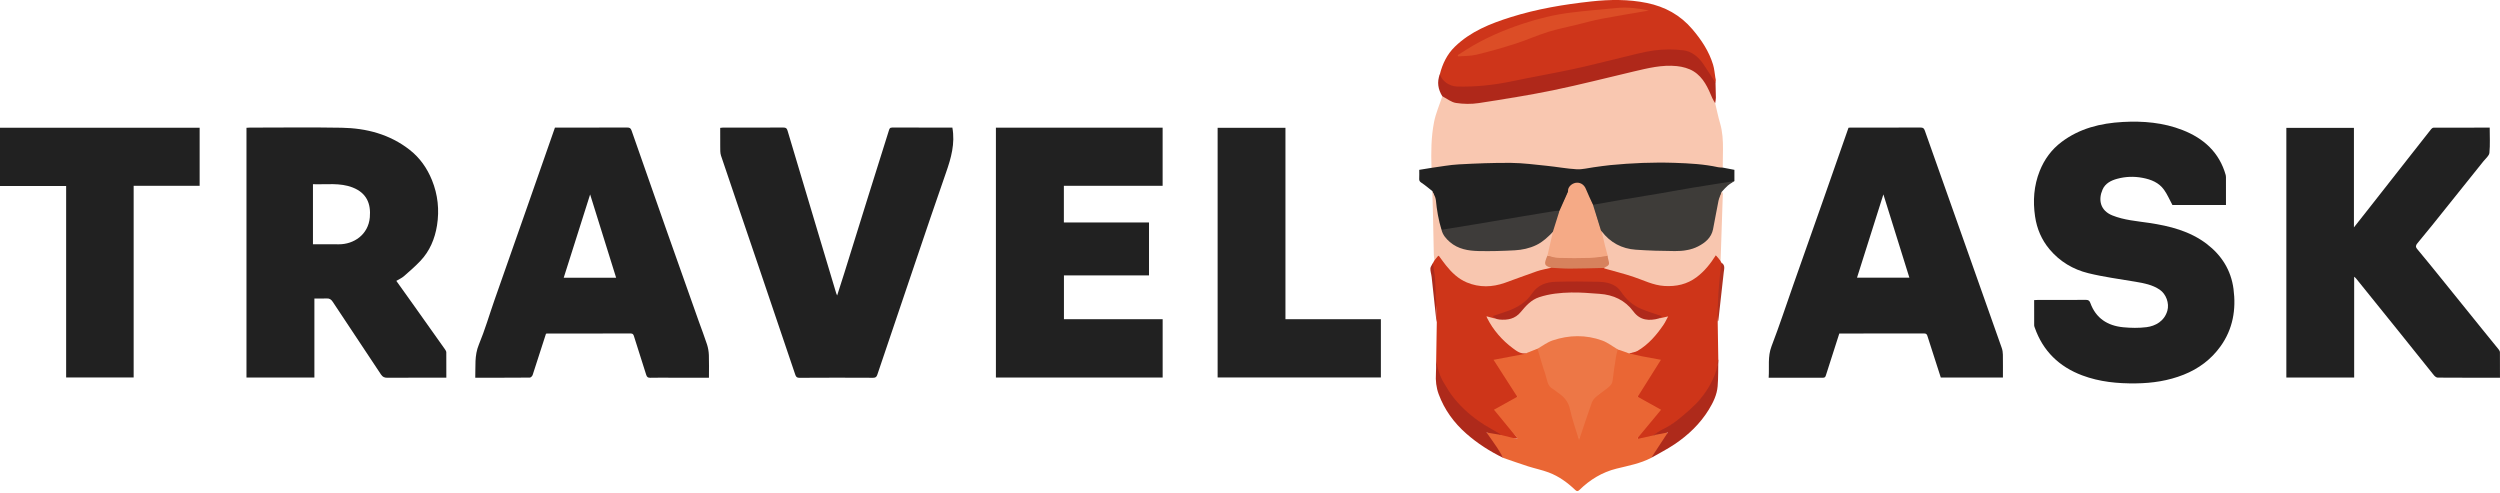
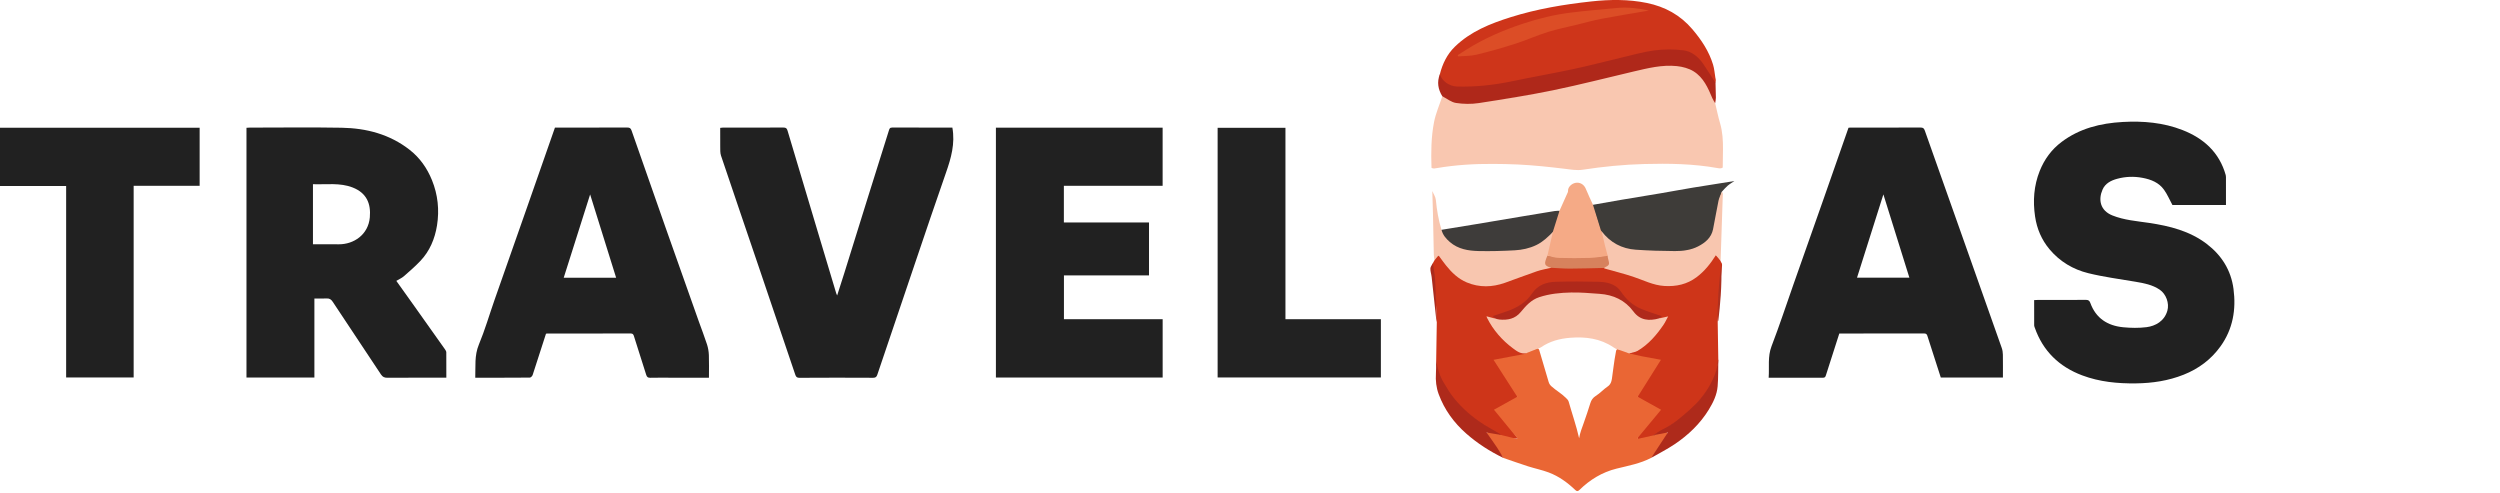
<svg xmlns="http://www.w3.org/2000/svg" width="1075" height="212" viewBox="0 0 1075 212" fill="none">
  <g clip-path="url(#clip0_163_18)">
-     <path d="M1074.99 162.419C1065.91 162.419 1057.06 162.439 1048.2 162.373C1047.65 162.37 1046.95 161.815 1046.56 161.33C1041.49 155.051 1036.47 148.729 1031.41 142.437C1025.3 134.836 1019.17 127.254 1013.05 119.669C1012.89 119.478 1012.68 119.331 1012.29 118.983C1012.29 133.572 1012.29 147.902 1012.29 162.327C1002.52 162.327 992.873 162.327 983.128 162.327C983.128 126.584 983.128 90.835 983.128 54.98C992.748 54.98 1002.39 54.98 1012.19 54.98C1012.19 69.044 1012.19 83.158 1012.19 97.77C1014.5 94.842 1016.52 92.292 1018.53 89.735C1024.72 81.851 1030.91 73.968 1037.1 66.081C1039.88 62.549 1042.63 59.007 1045.43 55.492C1045.66 55.2 1046.11 54.905 1046.45 54.901C1054.43 54.868 1062.41 54.875 1070.57 54.875C1070.57 58.558 1070.79 62.165 1070.45 65.719C1070.33 66.963 1068.87 68.106 1067.96 69.245C1060.62 78.425 1053.27 87.602 1045.91 96.766C1043.81 99.388 1041.68 101.991 1039.52 104.564C1038.81 105.411 1038.56 106.077 1039.37 107.052C1042.84 111.217 1046.25 115.425 1049.66 119.639C1055.53 126.883 1061.37 134.147 1067.23 141.397C1069.61 144.341 1072.02 147.265 1074.39 150.219C1074.67 150.571 1074.96 151.047 1074.97 151.467C1075.01 155.054 1074.99 158.648 1074.99 162.419Z" fill="#212121" />
    <path d="M957.166 88.153C949.253 88.153 941.493 88.153 934.145 88.153C932.878 85.816 931.926 83.548 930.528 81.595C928.322 78.516 925.033 77.187 921.354 76.485C917.625 75.772 913.989 75.904 910.375 76.882C907.723 77.604 905.274 78.845 904.103 81.5C902.183 85.855 903.052 90.532 908.337 92.643C913.398 94.665 918.764 95.055 924.055 95.843C932.983 97.172 941.625 99.329 948.941 104.922C955.302 109.786 959.339 116.183 960.405 124.224C961.584 133.119 960.143 141.505 954.835 148.91C950.798 154.539 945.445 158.549 938.96 161.123C932.349 163.745 925.545 164.766 918.446 164.854C910.523 164.953 902.787 164.201 895.369 161.418C885.453 157.699 878.462 150.958 874.934 140.849C874.829 140.547 874.698 140.228 874.694 139.92C874.678 136.326 874.684 132.732 874.684 129.046C875.259 129.02 875.735 128.977 876.214 128.977C883.103 128.974 889.996 129.003 896.885 128.944C897.978 128.934 898.467 129.236 898.848 130.283C901.234 136.871 906.275 140.074 912.988 140.721C916.299 141.039 919.709 141.098 923.002 140.684C926.802 140.205 930.679 138.124 931.968 133.601C932.878 130.418 931.424 126.44 928.696 124.579C925.516 122.409 921.869 121.766 918.187 121.136C911.422 119.98 904.585 119.101 897.939 117.463C891.427 115.858 885.732 112.471 881.321 107.219C877.878 103.12 875.869 98.387 875.088 93.132C874.094 86.44 874.55 79.862 877.071 73.531C879.053 68.548 882.142 64.308 886.431 61.072C894.207 55.206 903.21 52.981 912.774 52.449C921.571 51.96 930.219 52.699 938.461 55.915C947.585 59.476 954.317 65.525 957.064 75.29C957.136 75.549 957.163 75.828 957.163 76.097C957.166 80.062 957.166 84.034 957.166 88.153Z" fill="#212121" />
    <path d="M428.241 54.908C452.171 54.908 475.997 54.908 499.93 54.908C499.93 63.192 499.93 71.463 499.93 79.888C485.807 79.888 471.681 79.888 457.465 79.888C457.465 85.209 457.465 90.375 457.465 95.672C469.609 95.672 481.777 95.672 494.072 95.672C494.072 103.304 494.072 110.807 494.072 118.425C481.957 118.425 469.787 118.425 457.495 118.425C457.495 124.727 457.495 130.917 457.495 137.264C471.605 137.264 485.728 137.264 499.943 137.264C499.943 145.693 499.943 153.964 499.943 162.327C476.056 162.327 452.191 162.327 428.241 162.327C428.241 126.565 428.241 90.815 428.241 54.908Z" fill="#212121" />
    <path d="M409.519 54.868C410.75 61.741 408.968 67.997 406.772 74.263C402.213 87.27 397.828 100.337 393.397 113.387C387.998 129.285 382.618 145.194 377.252 161.106C376.937 162.038 376.546 162.452 375.447 162.445C364.891 162.393 354.339 162.38 343.784 162.455C342.425 162.465 342.188 161.779 341.863 160.811C336.72 145.585 331.567 130.362 326.398 115.143C320.939 99.073 315.448 83.016 310.036 66.934C309.639 65.752 309.724 64.387 309.701 63.103C309.655 60.432 309.688 57.76 309.688 54.986C310.092 54.944 310.45 54.872 310.811 54.872C319.505 54.865 328.2 54.882 336.894 54.849C337.928 54.845 338.335 55.138 338.647 56.188C343.075 71.141 347.571 86.075 352.048 101.016C354.566 109.409 357.076 117.801 359.597 126.19C359.65 126.371 359.748 126.535 359.978 127.05C361.097 123.542 362.128 120.384 363.119 117.21C366.447 106.55 369.749 95.879 373.08 85.222C376.11 75.53 379.169 65.851 382.208 56.161C382.438 55.426 382.576 54.836 383.639 54.842C392.278 54.891 400.917 54.868 409.519 54.868Z" fill="#212121" />
    <path d="M0 54.931C28.627 54.931 57.202 54.931 85.846 54.931C85.846 63.264 85.846 71.535 85.846 79.908C76.383 79.908 66.996 79.908 57.471 79.908C57.471 107.4 57.471 134.79 57.471 162.298C47.753 162.298 38.172 162.298 28.44 162.298C28.44 134.885 28.44 107.495 28.44 79.99C18.905 79.99 9.515 79.99 0 79.99C0 71.611 0 63.346 0 54.931Z" fill="#212121" />
    <path d="M523.579 162.314C523.579 126.558 523.579 90.802 523.579 54.954C533.264 54.954 542.921 54.954 552.744 54.954C552.744 82.337 552.744 109.727 552.744 137.258C566.5 137.258 580.088 137.258 593.778 137.258C593.778 145.674 593.778 153.945 593.778 162.314C570.422 162.314 547.05 162.314 523.579 162.314Z" fill="#222222" />
    <path d="M615.549 72.172C615.319 65.591 615.375 58.991 616.629 52.532C617.367 48.731 618.979 45.101 620.2 41.395C620.925 41.352 621.398 41.874 621.956 42.193C623.935 43.315 625.99 43.942 628.33 43.991C634.484 44.123 640.543 43.394 646.599 42.429C654.86 41.113 663.092 39.6 671.235 37.706C682.148 35.169 693.068 32.645 703.939 29.907C709.571 28.489 715.275 27.531 721.137 27.876C726.428 28.187 730.275 30.751 733.124 35.106C735.021 38.008 736.544 41.06 737.529 44.385C738.215 47.234 738.786 50.116 739.613 52.922C740.702 56.628 740.906 60.405 740.883 64.216C740.867 66.829 740.814 69.445 740.775 72.057C740.076 72.543 739.304 72.412 738.556 72.277C728.118 70.4 717.573 70.249 707.03 70.528C698.185 70.761 689.369 71.637 680.619 72.976C677.996 73.377 675.495 72.901 672.968 72.596C666.243 71.778 659.521 71.063 652.746 70.734C649.195 70.561 645.65 70.508 642.102 70.482C634.005 70.423 625.947 70.912 617.952 72.264C617.148 72.399 616.33 72.645 615.549 72.172Z" fill="#F9C7B0" />
    <path d="M738.608 138.266C738.694 143.691 738.782 149.12 738.868 154.545C738.677 162.898 734.164 169.062 728.653 174.734C723.73 179.802 718.019 183.773 711.711 186.914C711.366 187.085 711.041 187.285 710.733 187.512C708.606 188.266 706.453 188.864 704.112 188.89C704.011 187.548 704.756 186.927 705.343 186.248C707.802 183.399 710.171 180.474 712.574 177.58C712.846 177.251 713.198 176.956 713.257 176.286C711.934 175.138 710.214 174.422 708.632 173.506C707.546 172.88 706.384 172.394 705.32 171.718C703.801 170.749 703.768 170.506 704.71 169.029C707.578 164.523 710.372 159.967 713.263 155.477C713.322 155.382 713.345 155.277 713.329 155.015C710.122 154.365 706.853 153.853 703.6 153.232C702.507 153.022 701.126 153.305 700.446 151.972C701.923 151.178 703.66 151.004 705.041 149.967C707.27 148.293 709.393 146.504 711.179 144.357C713.263 141.85 715.505 139.45 716.614 136.424C715.626 136.749 714.55 137.77 713.24 136.772C713.244 136.483 713.549 136.329 713.565 136.047C709.781 134.852 705.98 133.746 702.58 131.576C700.174 130.04 698.296 128.028 696.741 125.705C695.648 124.07 694.194 123.056 692.339 122.521C690.285 121.927 688.204 121.539 686.054 121.546C681.357 121.562 676.66 121.599 671.967 121.53C669.6 121.494 667.286 121.759 664.982 122.232C662.717 122.698 660.975 124.014 659.672 125.816C656.363 130.378 651.929 133.237 646.585 134.816C645.594 135.108 644.682 135.653 643.638 135.781C643.005 135.86 642.991 136.237 643.172 136.716C642.177 137.836 641.17 136.756 640.1 136.733C641.006 139.749 643.133 141.945 645.072 144.216C647.34 146.875 649.956 149.159 653.087 150.833C654.121 151.388 655.336 151.256 656.281 151.949C656.169 152.72 655.5 152.579 655.011 152.704C651.614 153.557 648.148 154.033 644.708 154.657C644.183 154.752 643.618 154.713 642.998 155.188C644.262 157.007 645.361 158.933 646.569 160.794C648.292 163.453 650.005 166.118 651.752 168.76C652.94 170.559 652.841 170.933 650.964 171.892C648.627 173.083 646.467 174.599 644.068 175.679C643.773 175.811 643.467 175.965 643.339 176.506C646.3 180.497 649.707 184.295 652.697 188.559C649.999 188.916 647.59 188.125 645.181 187.311C643.536 186.035 641.61 185.234 639.844 184.157C632.337 179.575 625.845 173.91 621.234 166.368C619.107 162.889 617.522 159.101 617.558 154.867C617.646 149.409 617.735 143.954 617.824 138.495C617.42 136.342 617.732 134.163 617.535 131.99C617.062 126.738 616.724 121.474 616.117 116.232C615.999 115.208 615.802 114.178 616.143 113.153C616.37 112.74 616.599 112.323 616.826 111.91C617.128 111.627 617.019 111.197 617.223 110.866C618.03 109.543 618.815 109.441 619.691 110.731C621.231 112.999 622.986 115.067 624.953 116.977C629.475 121.369 634.875 123.03 641.111 122.442C644.544 122.12 647.711 121.008 650.833 119.695C656.186 117.44 661.69 115.727 667.421 114.749C672.574 115.126 677.73 114.988 682.887 115.044C685.007 115.067 687.094 114.437 689.218 114.801C696.383 115.819 702.885 118.953 709.643 121.26C714.176 122.806 718.702 122.997 723.336 121.782C726.284 121.011 728.732 119.442 730.948 117.45C733.153 115.471 735.07 113.232 736.665 110.731C736.954 110.282 737.203 109.779 737.804 109.563C738.861 110.078 739.38 111.01 739.757 112.057C739.901 112.356 740.046 112.651 740.187 112.95C740.482 113.318 740.525 113.751 740.476 114.191C739.603 122.199 739.101 130.231 738.608 138.266Z" fill="#CE3519" />
    <path d="M700.502 151.936C702.386 152.369 704.263 152.848 706.16 153.226C708.763 153.748 711.382 154.194 714.202 154.709C710.89 159.981 707.608 165.206 704.217 170.605C707.522 172.446 710.827 174.284 714.264 176.198C710.841 180.324 707.506 184.338 704.171 188.355C704.247 188.463 704.325 188.569 704.401 188.677C706.508 188.211 708.615 187.745 710.719 187.279C710.9 187.141 711.097 187.042 711.32 186.996C711.543 186.927 711.746 186.816 711.963 186.73C713.227 186.179 714.566 185.887 715.921 185.752C717.018 185.647 717.418 186.199 716.844 187.128C714.753 190.505 712.738 193.945 710.013 196.882C705.32 199.334 700.173 200.256 695.099 201.513C688.975 203.033 683.684 206.237 679.177 210.664C678.524 211.304 678.058 211.353 677.408 210.733C674.041 207.517 670.306 204.789 665.93 203.151C663.045 202.071 659.993 201.454 657.052 200.516C653.481 199.373 649.949 198.107 646.401 196.892C643.943 193.82 641.918 190.446 639.62 187.259C639.371 186.911 639.144 186.478 639.469 186.048C639.775 185.644 640.241 185.677 640.674 185.749C642.289 186.015 643.877 186.376 645.39 187.023C647.681 187.597 649.972 188.171 652.267 188.746C652.332 188.641 652.398 188.539 652.464 188.434C649.145 184.39 645.827 180.35 642.4 176.175C645.732 174.327 648.991 172.522 652.424 170.618C649.007 165.291 645.643 160.053 642.22 154.719C646.7 153.879 651.046 153.068 655.388 152.241C655.683 152.185 655.956 151.998 656.238 151.87C656.222 151.631 656.32 151.427 656.54 151.368C658.129 150.935 659.537 149.973 661.201 149.757C661.857 150.036 661.916 150.682 662.08 151.243C663.351 155.586 664.65 159.918 665.924 164.261C666.15 165.029 666.554 165.606 667.145 166.138C669.094 167.891 671.408 169.184 673.282 171.038C673.791 171.544 674.333 172.003 674.533 172.719C676 177.944 677.815 183.071 679.023 188.457C679.378 186.11 680.264 184.019 680.999 181.896C681.98 179.06 682.988 176.231 683.848 173.359C684.248 172.02 685.006 170.979 686.132 170.277C688.046 169.085 689.533 167.375 691.39 166.118C692.503 165.363 692.923 164.198 693.117 162.905C693.675 159.186 694.036 155.441 694.761 151.749C694.883 151.132 694.814 150.4 695.572 150.078C697.308 150.449 699.11 150.656 700.502 151.936Z" fill="#EA6634" />
-     <path d="M615.549 72.172C619.455 71.657 623.344 70.892 627.266 70.682C634.759 70.278 642.272 69.973 649.772 70.042C654.886 70.088 660 70.774 665.103 71.292C669.406 71.729 673.683 72.54 677.992 72.786C680.382 72.924 682.817 72.244 685.233 71.929C687.639 71.614 690.041 71.227 692.454 70.994C701.664 70.108 710.9 69.707 720.142 70.022C726.395 70.236 732.661 70.564 738.812 71.906C739.445 72.044 740.115 72.018 740.771 72.064C742.448 72.385 744.129 72.707 745.796 73.029C745.796 74.696 745.796 76.272 745.796 77.847C744.056 78.753 742.11 78.799 740.243 79.12C726.746 81.454 713.253 83.804 699.73 85.997C695.313 86.712 690.895 87.431 686.503 88.297C686.126 88.373 685.748 88.416 685.368 88.356C684.97 88.281 684.619 88.084 684.481 87.707C683.707 85.606 682.24 83.844 681.583 81.687C681.025 79.852 679.949 79.081 678.098 79.134C676.296 79.183 675.386 79.98 674.743 81.7C673.66 84.605 672.206 87.362 671.146 90.28C671.034 90.592 670.759 90.802 670.437 90.927C662.291 92.216 654.147 93.516 646.027 94.967C638.34 96.339 630.621 97.517 622.927 98.84C621.923 99.01 620.909 99.411 619.865 99.017C618.424 96.93 618.201 94.458 617.745 92.075C617.111 88.773 617.285 85.32 615.893 82.16C614.348 80.955 612.867 79.652 611.233 78.589C610.488 78.103 610.209 77.689 610.258 76.849C610.327 75.609 610.274 74.358 610.274 73.032C612.07 72.733 613.809 72.451 615.549 72.172Z" fill="#212121" />
    <path d="M619.139 31.926C620.265 27.436 622.254 23.343 625.563 20.113C632.321 13.516 640.854 10.139 649.674 7.365C660.951 3.82 672.56 1.891 684.268 0.614C692.234 -0.253 700.275 -0.348 708.172 1.277C715.905 2.869 722.505 6.427 727.767 12.627C731.669 17.225 734.876 22.073 736.622 27.817C737.18 29.648 737.302 31.611 737.623 33.511C737.83 34.194 737.827 34.87 737.604 35.654C736.652 35.316 736.31 34.568 735.93 33.872C734.774 31.765 733.52 29.727 732.083 27.794C729.034 23.704 725.007 21.623 719.883 21.577C714.494 21.528 709.242 22.362 704.014 23.625C696.317 25.486 688.633 27.4 680.93 29.228C668.92 32.083 656.822 34.535 644.622 36.459C638.678 37.397 632.695 37.932 626.669 37.637C623.984 37.506 621.729 36.367 619.875 34.437C619.198 33.738 618.883 32.911 619.139 31.926Z" fill="#CE351A" />
    <path d="M684.974 88.065C689.027 87.349 693.074 86.611 697.131 85.925C702.839 84.96 708.553 84.05 714.257 83.082C718.843 82.304 723.415 81.435 728.006 80.676C733.931 79.695 739.865 78.783 745.793 77.841C744.811 78.513 743.764 79.111 742.865 79.879C741.979 80.634 741.234 81.556 740.43 82.406C738.969 86.673 739.015 91.212 738.03 95.571C737.164 99.405 735.775 102.848 732.369 105.175C730.481 106.465 728.41 107.338 726.205 107.712C719.926 108.779 713.591 108.628 707.263 108.217C704.867 108.063 702.478 107.869 700.124 107.318C695.487 106.232 691.656 103.908 688.742 100.117C688.633 99.976 688.535 99.828 688.44 99.68C688.292 99.464 688.164 99.234 688.059 98.991C687.035 95.771 686.204 92.486 684.983 89.325C684.823 88.911 684.718 88.485 684.974 88.065Z" fill="#3E3C39" />
    <path d="M619.14 31.926C619.941 34.762 623.22 37.108 626.426 37.2C634.346 37.433 642.155 36.609 649.91 34.995C658.936 33.117 668.018 31.522 677.031 29.592C683.98 28.105 690.852 26.258 697.771 24.63C702.363 23.546 706.938 22.23 711.596 21.643C715.6 21.137 719.765 21.137 723.773 21.616C727.439 22.056 730.311 24.449 732.418 27.524C734.148 30.052 735.763 32.661 737.624 35.533C737.624 34.65 737.624 34.082 737.624 33.511C737.699 36.34 737.801 39.17 737.83 42.002C737.84 42.793 737.634 43.587 737.522 44.382C737.108 43.656 736.616 42.964 736.294 42.202C734.433 37.768 732.471 33.288 728.237 30.669C726.162 29.385 723.52 28.683 721.062 28.427C714.691 27.761 708.517 29.326 702.366 30.767C690.866 33.459 679.421 36.422 667.854 38.809C657.266 40.991 646.566 42.685 635.876 44.326C632.676 44.818 629.282 44.759 626.082 44.273C624.02 43.958 622.153 42.399 620.197 41.398C618.346 38.408 617.82 35.27 619.14 31.926Z" fill="#AF281A" />
    <path d="M688.709 99.464C692.411 104.295 697.357 106.96 703.377 107.374C708.966 107.758 714.582 107.935 720.185 107.961C723.585 107.978 727.032 107.557 730.117 105.982C733.209 104.407 735.857 102.25 736.606 98.597C737.446 94.504 738.099 90.372 738.962 86.282C739.245 84.946 739.927 83.696 740.426 82.406C740.564 82.734 740.827 83.066 740.817 83.387C740.521 92.732 740.203 102.076 739.881 111.417C739.875 111.634 739.809 111.844 739.77 112.061C739.143 111.325 738.516 110.593 737.807 109.76C735.539 113.36 732.943 116.633 729.533 119.19C725.423 122.272 720.796 123.269 715.715 122.971C710.818 122.685 706.587 120.411 702.08 118.934C698.122 117.637 694.065 116.629 690.054 115.484C689.91 115.445 689.795 115.31 689.664 115.218C689.657 115.166 689.634 115.07 689.647 115.064C692.257 113.869 691.266 111.834 690.849 109.93C690.146 106.98 689.362 104.055 688.568 101.131C688.413 100.56 688.203 99.982 688.709 99.464Z" fill="#F8C6AF" />
    <path d="M615.89 82.153C616.422 83.43 617.295 84.674 617.42 85.99C617.836 90.352 618.555 94.632 619.848 98.817C620.653 99.519 620.964 100.553 621.565 101.397C624.171 105.07 627.952 106.675 632.209 107.108C640.113 107.915 648.023 107.941 655.871 106.461C659.52 105.772 662.615 104.032 665.277 101.456C665.99 100.767 666.508 99.73 667.739 99.766C668.33 101.157 667.539 102.404 667.21 103.648C666.672 105.68 666.275 107.741 665.743 109.766C665.635 110.177 665.517 110.587 665.405 111.001C664.759 113.357 664.755 113.354 666.843 114.729C666.984 114.821 667.017 114.979 666.961 115.143C664.913 115.638 662.816 115.98 660.83 116.659C656.228 118.228 651.696 120 647.11 121.615C641.645 123.538 636.154 123.709 630.735 121.451C627.03 119.908 624.227 117.191 621.765 114.109C620.689 112.76 619.701 111.342 618.572 109.816C617.964 110.544 617.397 111.227 616.832 111.91C616.73 111.106 616.556 110.305 616.537 109.501C616.396 103.474 616.294 97.445 616.163 91.419C616.087 88.33 615.979 85.242 615.89 82.153Z" fill="#F8C6AF" />
    <path d="M645.391 187.019C643.49 186.698 641.593 186.376 639.217 185.975C640.917 188.404 642.424 190.472 643.838 192.599C644.761 193.984 645.552 195.454 646.402 196.889C640.664 194.105 635.354 190.712 630.542 186.487C625.163 181.768 621.089 176.162 618.624 169.476C617.587 166.666 617.249 163.647 617.449 160.598C617.574 158.694 617.528 156.78 617.558 154.87C618.089 158.247 619.005 161.517 620.764 164.467C622.14 166.778 623.528 169.118 625.212 171.202C628.885 175.751 633.296 179.529 638.242 182.651C640.343 183.977 642.545 185.138 644.688 186.392C644.957 186.54 645.158 186.806 645.391 187.019Z" fill="#AE2A1B" />
    <path d="M710.014 196.879C712.308 193.383 714.599 189.891 717.192 185.943C715.065 186.356 713.371 186.684 711.678 187.013C711.583 187.111 711.468 187.187 711.336 187.233C711.133 187.246 710.926 187.262 710.723 187.275C712.196 186.343 713.595 185.257 715.154 184.512C719.453 182.457 722.988 179.372 726.494 176.263C729.95 173.198 732.95 169.715 735.218 165.649C736.997 162.459 738.392 159.153 738.595 155.444C738.611 155.139 738.775 154.844 738.871 154.545C738.792 158.402 738.9 162.271 738.585 166.105C738.283 169.761 736.678 173.057 734.771 176.165C731.036 182.244 725.968 187.059 720.106 191.007C716.88 193.173 713.384 194.936 710.014 196.879Z" fill="#AE2A1B" />
-     <path d="M738.608 138.266C738.448 129.784 739.15 121.359 740.2 112.953C741.953 114.004 741.378 115.602 741.205 117.128C740.43 123.998 739.678 130.868 738.904 137.737C738.884 137.921 738.713 138.088 738.608 138.266Z" fill="#AE301F" />
+     <path d="M738.608 138.266C738.448 129.784 739.15 121.359 740.2 112.953C740.43 123.998 739.678 130.868 738.904 137.737C738.884 137.921 738.713 138.088 738.608 138.266Z" fill="#AE301F" />
    <path d="M616.143 113.157C616.481 115.625 616.99 118.08 617.124 120.558C617.449 126.532 617.6 132.515 617.824 138.496C617.715 137.878 617.568 137.265 617.502 136.641C616.865 130.802 616.258 124.96 615.608 119.121C615.47 117.887 615.017 116.662 615.06 115.445C615.086 114.67 615.759 113.918 616.143 113.157Z" fill="#AB2B1D" />
    <path d="M191.907 151.493C191.9 151.059 191.608 150.587 191.342 150.209C186.973 144.029 182.592 137.859 178.207 131.691C175.64 128.084 173.064 124.487 170.418 120.778C171.662 120.03 172.791 119.547 173.667 118.782C176.077 116.682 178.499 114.571 180.704 112.261C184.794 107.977 187 102.667 187.915 96.936C188.979 90.286 188.293 83.716 185.726 77.414C183.642 72.293 180.547 67.876 176.198 64.465C167.618 57.73 157.572 55.114 146.901 54.924C133.73 54.691 120.552 54.868 107.374 54.872C106.904 54.872 106.432 54.921 105.985 54.947C105.985 90.815 105.985 126.558 105.985 162.327C115.724 162.327 125.37 162.327 135.19 162.327C135.19 150.977 135.19 139.706 135.19 128.36C137.051 128.36 138.742 128.425 140.425 128.337C141.653 128.271 142.375 128.708 143.064 129.755C149.954 140.192 156.925 150.577 163.814 161.014C164.536 162.107 165.324 162.449 166.591 162.439C174.462 162.383 182.336 162.409 190.21 162.409C190.741 162.409 191.27 162.409 191.926 162.409C191.933 158.674 191.953 155.083 191.907 151.493ZM159.026 93.477C158.366 100.904 152.143 105.102 145.624 105.05C141.971 105.02 138.322 105.043 134.57 105.043C134.57 96.434 134.57 87.903 134.57 79.206C140.333 79.422 146.156 78.461 151.677 80.633C157.631 82.977 159.554 87.543 159.026 93.477Z" fill="#212121" />
    <path d="M304.814 152.701C304.755 151.165 304.495 149.586 304.023 148.125C302.953 144.817 301.683 141.577 300.517 138.298C295.716 124.763 290.91 111.23 286.135 97.684C281.254 83.84 276.39 69.993 271.572 56.129C271.217 55.111 270.758 54.839 269.727 54.842C261.745 54.885 253.763 54.865 245.784 54.865C243.384 54.865 240.985 54.865 238.628 54.865C234.66 66.212 230.738 77.447 226.799 88.678C222.103 102.07 217.383 115.451 212.693 128.846C210.434 135.295 208.524 141.886 205.905 148.188C203.949 152.894 204.549 157.585 204.362 162.416C212.325 162.416 220.081 162.432 227.837 162.367C228.25 162.363 228.88 161.714 229.038 161.241C230.991 155.336 232.875 149.412 234.772 143.507C234.913 143.474 235.018 143.432 235.123 143.432C247.149 143.425 259.178 143.435 271.204 143.392C272.146 143.389 272.376 143.849 272.599 144.558C274.348 150.075 276.137 155.579 277.847 161.106C278.149 162.078 278.54 162.468 279.603 162.442C282.606 162.363 285.616 162.416 288.623 162.416C293.969 162.416 299.316 162.416 304.847 162.416C304.85 159.032 304.932 155.865 304.814 152.701ZM242.4 119.419C246.174 107.511 249.926 95.686 253.756 83.604C257.524 95.679 261.216 107.508 264.932 119.419C257.38 119.419 249.955 119.419 242.4 119.419Z" fill="#212121" />
    <path d="M861.237 152.504C861.221 151.552 861.08 150.557 860.768 149.665C854.794 132.706 848.791 115.76 842.781 98.814C837.74 84.595 832.666 70.387 827.667 56.152C827.309 55.131 826.889 54.842 825.858 54.846C815.799 54.882 805.742 54.868 795.682 54.868C795.413 54.868 795.147 54.905 794.858 54.924C791.336 64.984 787.844 75.001 784.326 85.012C779.977 97.389 775.598 109.757 771.243 122.13C768.098 131.058 765.151 140.061 761.757 148.893C760.031 153.39 760.864 157.851 760.526 162.413C768.473 162.413 776.176 162.396 783.879 162.432C784.838 162.436 784.975 161.894 785.199 161.189C787.079 155.261 788.993 149.343 790.9 143.412C803.133 143.412 815.267 143.425 827.401 143.389C828.419 143.386 828.606 143.882 828.855 144.679C830.719 150.574 832.639 156.456 834.543 162.347C843.392 162.347 852.231 162.347 861.254 162.347C861.257 158.94 861.293 155.724 861.237 152.504ZM798.515 119.409C802.266 107.564 805.981 95.824 809.854 83.588C813.665 95.791 817.325 107.521 821.037 119.409C813.422 119.409 806.057 119.409 798.515 119.409Z" fill="#212121" />
    <path d="M700.502 151.936C698.884 151.371 697.265 150.807 695.647 150.242C694.925 150.121 694.328 149.72 693.744 149.323C688.118 145.513 681.806 144.738 675.248 145.237C670.732 145.582 666.426 146.717 662.628 149.336C662.172 149.652 661.647 149.806 661.119 149.944C659.491 150.587 657.859 151.23 656.231 151.877C653.934 152.33 652.211 151.001 650.593 149.796C645.866 146.287 642.079 141.932 639.414 136.651C639.328 136.483 639.289 136.296 639.187 136.004C640.575 136.372 641.809 136.697 643.047 137.022C643.67 136.674 644.314 136.838 644.964 136.92C648.44 137.347 651.436 136.516 653.74 133.69C654.771 132.423 655.985 131.311 657.137 130.149C659.523 127.74 662.655 126.883 665.848 126.341C671.559 125.37 677.3 125.012 683.109 125.498C685.939 125.734 688.748 126.013 691.548 126.473C696.317 127.254 699.783 130.073 702.668 133.703C705.011 136.651 708.057 137.379 711.579 136.9C712.18 136.818 712.767 136.71 713.351 136.943C714.556 136.67 715.757 136.401 717.3 136.053C716.627 137.288 716.086 138.515 715.344 139.608C712.324 144.042 708.875 148.092 704.184 150.853C703.114 151.476 701.739 151.585 700.502 151.936Z" fill="#F9C6AF" />
    <path d="M713.352 136.936C709.124 138.069 705.245 137.819 702.396 133.972C698.752 129.059 693.754 126.765 687.793 126.351C683.73 126.069 679.653 125.685 675.593 125.773C670.956 125.872 666.314 126.312 661.841 127.795C658.395 128.937 656.113 131.527 653.95 134.146C651.469 137.15 648.325 137.714 644.78 137.406C644.193 137.353 643.621 137.153 643.044 137.022C642.676 136.654 642.305 136.283 641.918 135.896C644.199 135.128 646.49 134.422 648.732 133.585C652.772 132.082 656.34 129.801 658.775 126.197C661.273 122.495 664.926 121.283 669.003 121.165C675.121 120.988 681.248 121.014 687.37 121.165C690.074 121.231 692.818 121.704 695.106 123.364C695.917 123.952 696.616 124.772 697.174 125.613C699.284 128.787 702.054 131.228 705.51 132.725C708.448 133.995 711.553 134.882 714.619 135.952C714.303 136.198 713.827 136.565 713.352 136.936Z" fill="#AF291B" />
    <path d="M666.958 115.146C663.965 114.197 663.804 113.656 665.392 109.894C671.53 110.866 677.714 110.298 683.874 110.456C685.854 110.505 687.806 110.354 689.736 109.911C690.258 109.793 690.8 109.579 691.302 109.993C691.341 110.318 691.338 110.649 691.423 110.961C692.211 113.928 692.214 113.925 689.664 115.221C684.813 115.323 679.965 115.49 675.114 115.504C672.397 115.513 669.679 115.274 666.958 115.146Z" fill="#D7825D" />
-     <path d="M661.122 149.944C663.275 148.736 665.307 147.16 667.604 146.386C674.681 144.003 681.902 143.865 688.962 146.428C691.338 147.292 693.429 148.949 695.647 150.246C695.411 151.171 695.103 152.084 694.955 153.026C694.4 156.554 693.803 160.082 693.419 163.63C693.255 165.153 692.316 165.964 691.335 166.775C689.677 168.143 687.846 169.309 686.224 170.713C685.45 171.383 684.757 172.331 684.419 173.293C682.571 178.512 680.841 183.776 678.99 189.268C677.618 184.692 676.046 180.396 675.094 175.962C674.349 172.492 672.295 170.388 669.567 168.593C668.976 168.206 668.474 167.671 667.854 167.346C665.195 165.944 665.287 163.102 664.467 160.795C663.203 157.227 662.222 153.564 661.122 149.944Z" fill="#ED7746" />
    <path d="M711.336 187.233C711.451 187.16 711.563 187.088 711.678 187.013C711.563 187.085 711.448 187.16 711.336 187.233Z" fill="#CE3519" />
    <path d="M667.703 99.778C665.563 101.948 663.393 104.045 660.577 105.391C657.65 106.789 654.535 107.456 651.371 107.63C646.205 107.915 641.015 108.063 635.846 107.948C631.405 107.849 627.027 107.163 623.449 104.075C621.779 102.631 620.39 101.022 619.849 98.817C624.877 97.993 629.909 97.182 634.937 96.345C641.731 95.213 648.519 94.061 655.309 92.922C659.694 92.19 664.079 91.461 668.471 90.756C669.167 90.644 669.882 90.661 670.588 90.618C670.933 91.094 670.637 91.547 670.529 92C670.024 94.091 669.351 96.135 668.73 98.193C668.546 98.804 668.323 99.431 667.703 99.778Z" fill="#3E3C3A" />
    <path d="M667.703 99.779C668.665 96.726 669.626 93.674 670.588 90.618C671.783 87.969 672.994 85.327 674.159 82.662C674.323 82.285 674.208 81.792 674.317 81.379C674.717 79.833 676.407 78.592 678.114 78.556C679.854 78.52 681.258 79.613 681.905 81.205C682.85 83.522 683.947 85.78 684.977 88.061C686.119 91.751 687.258 95.44 688.4 99.132C688.499 99.257 688.588 99.391 688.725 99.48L688.716 99.464C689.175 101.459 689.615 103.461 690.104 105.454C690.475 106.973 690.908 108.48 691.312 109.993C688.798 110.308 686.293 110.813 683.773 110.895C679.204 111.043 674.622 111.027 670.05 110.892C668.491 110.846 666.948 110.246 665.399 109.894C666.052 107.049 666.705 104.203 667.358 101.361C667.477 100.836 667.585 100.307 667.703 99.779Z" fill="#F5AA86" />
    <path d="M709.042 4.543C702.077 5.741 695.398 6.804 688.755 8.061C685.19 8.734 681.688 9.735 678.163 10.598C673.949 11.629 669.675 12.466 665.546 13.762C660.84 15.239 656.32 17.291 651.62 18.794C646.099 20.56 640.51 22.148 634.877 23.517C632.35 24.131 629.646 24.026 627.023 24.246C626.954 24.068 626.885 23.891 626.816 23.711C628.054 22.923 629.288 22.135 630.529 21.351C638.163 16.519 646.398 12.988 654.945 10.158C661.598 7.956 668.402 6.289 675.357 5.429C681.974 4.608 688.62 4.057 695.26 3.42C699.816 2.984 704.302 3.538 709.042 4.543Z" fill="#DC4D26" />
    <path d="M688.722 99.48C688.614 99.365 688.505 99.25 688.397 99.132C688.502 99.25 688.614 99.365 688.722 99.48Z" fill="#F8C6AF" />
  </g>
  <defs>
    <clipPath id="clip0_163_18">
      <rect width="1075" height="211.17" fill="white" />
    </clipPath>
  </defs>
</svg>